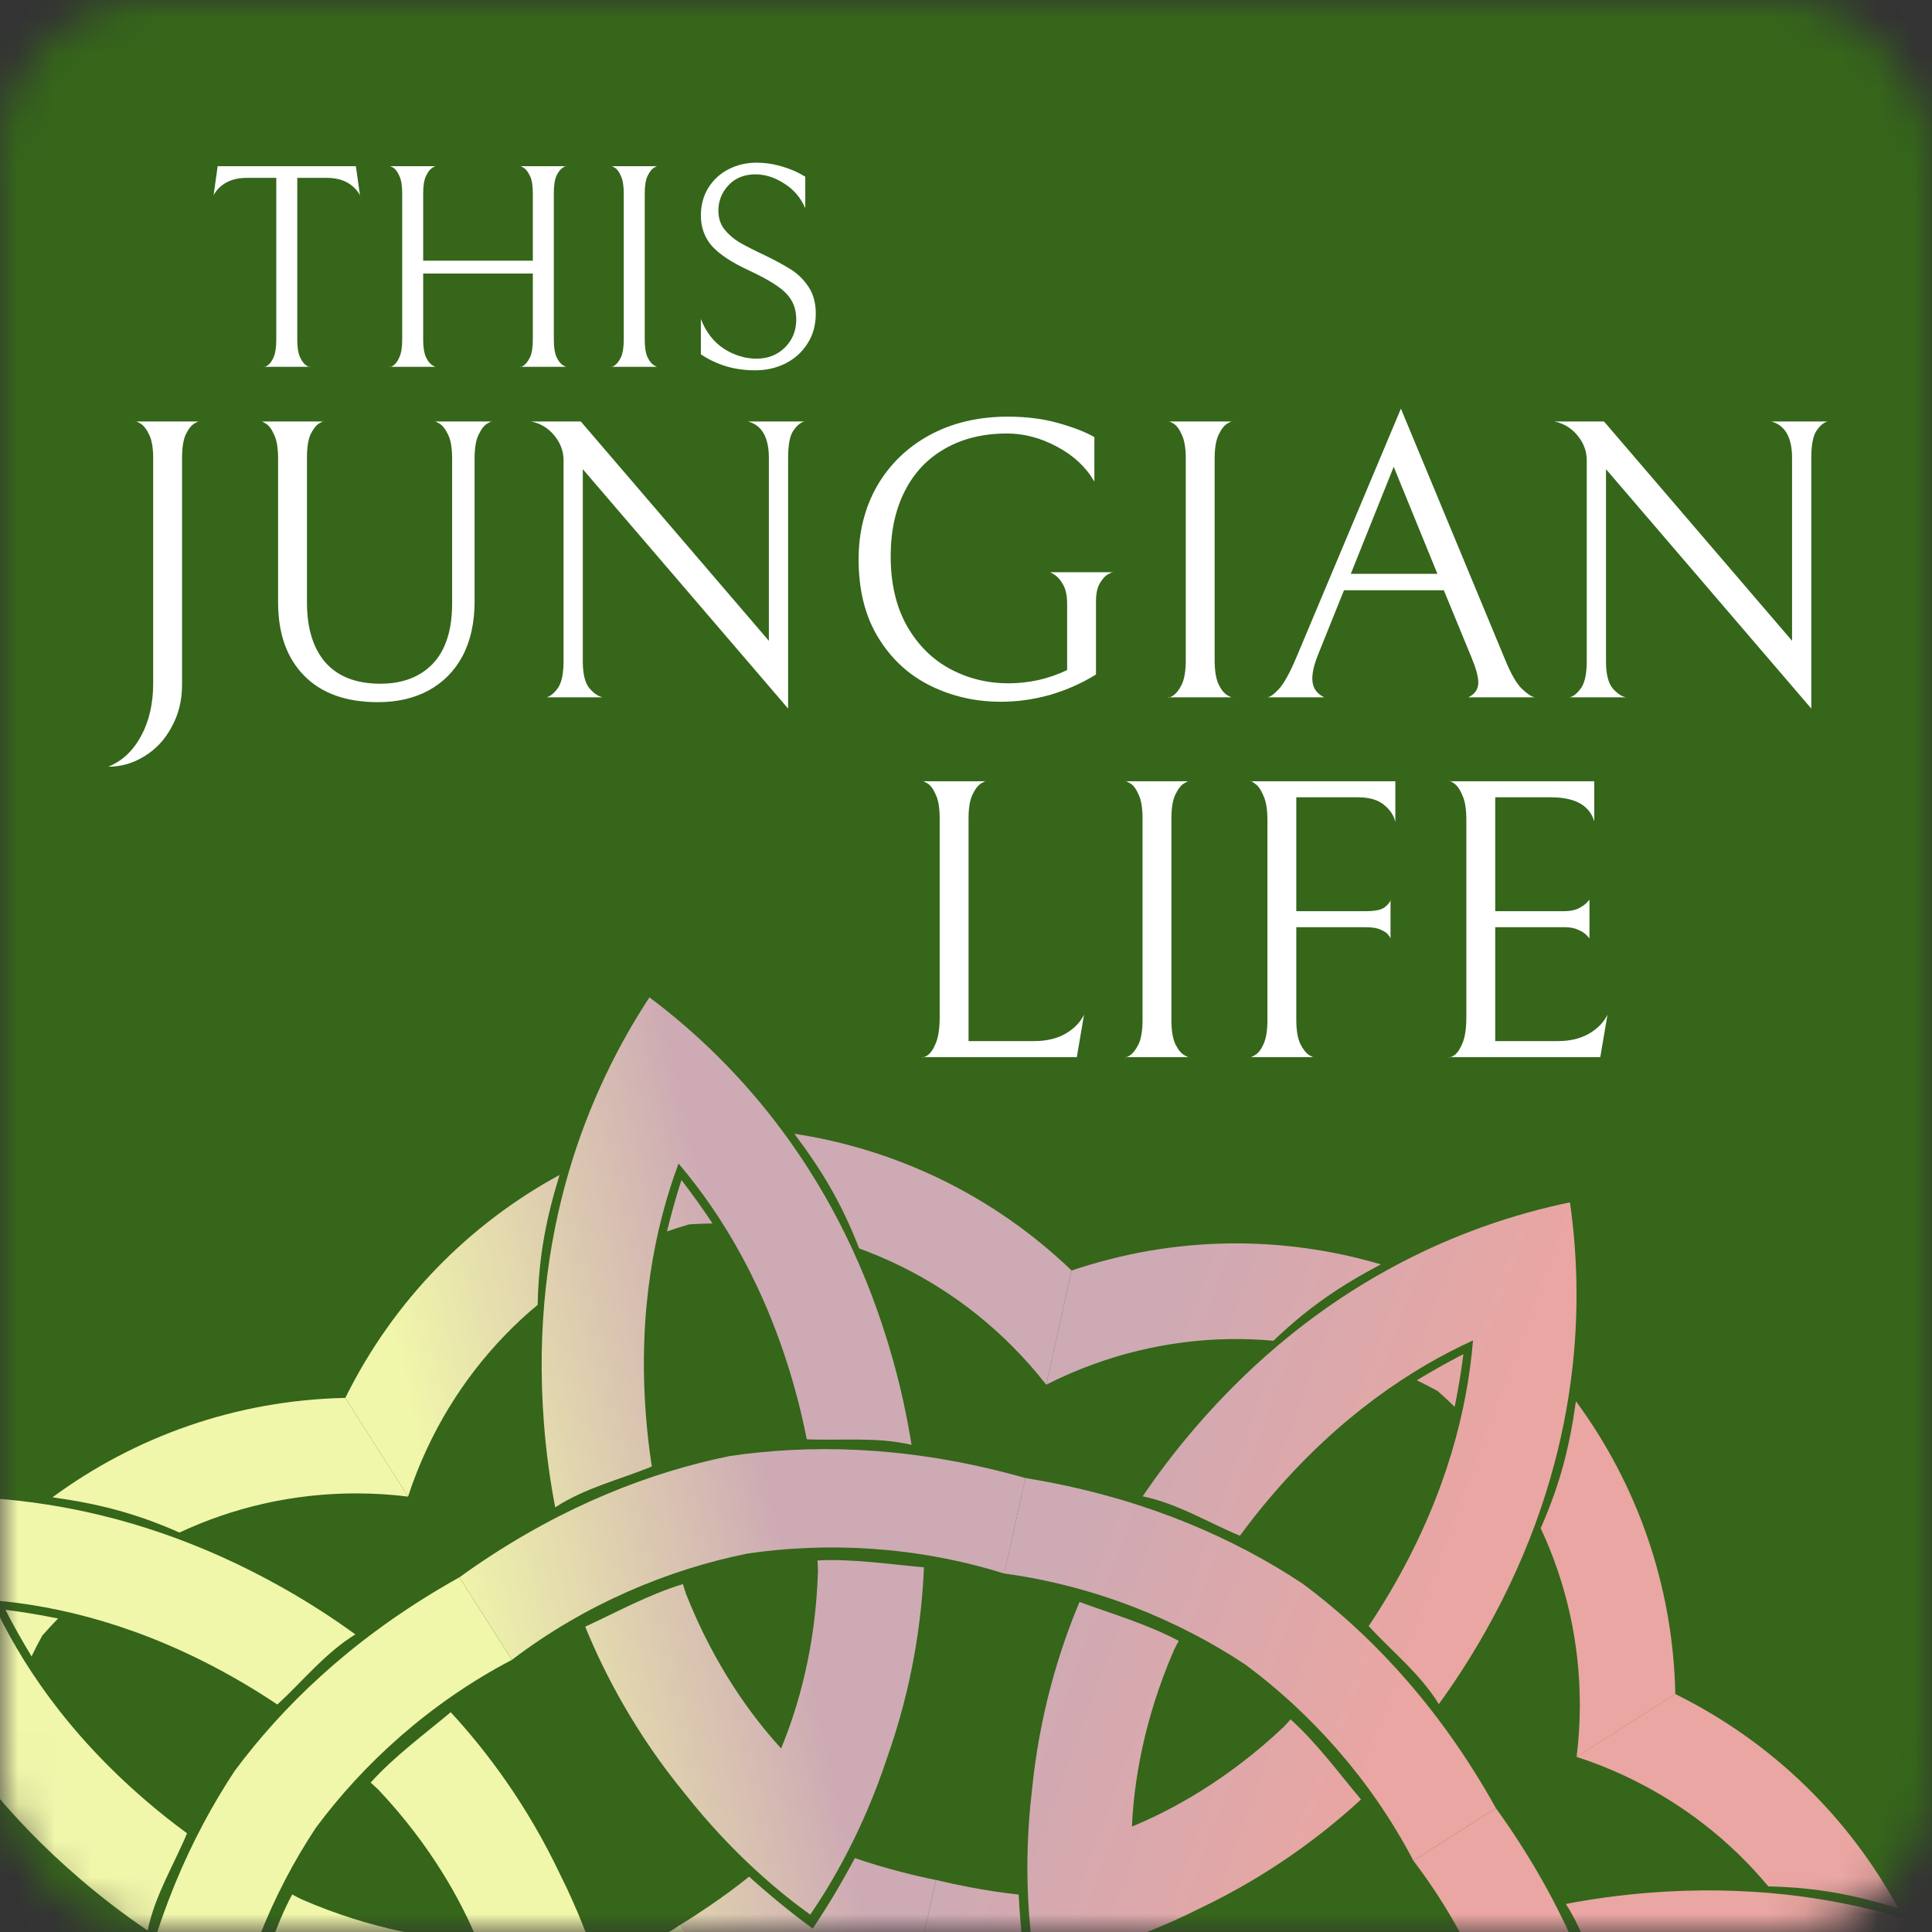
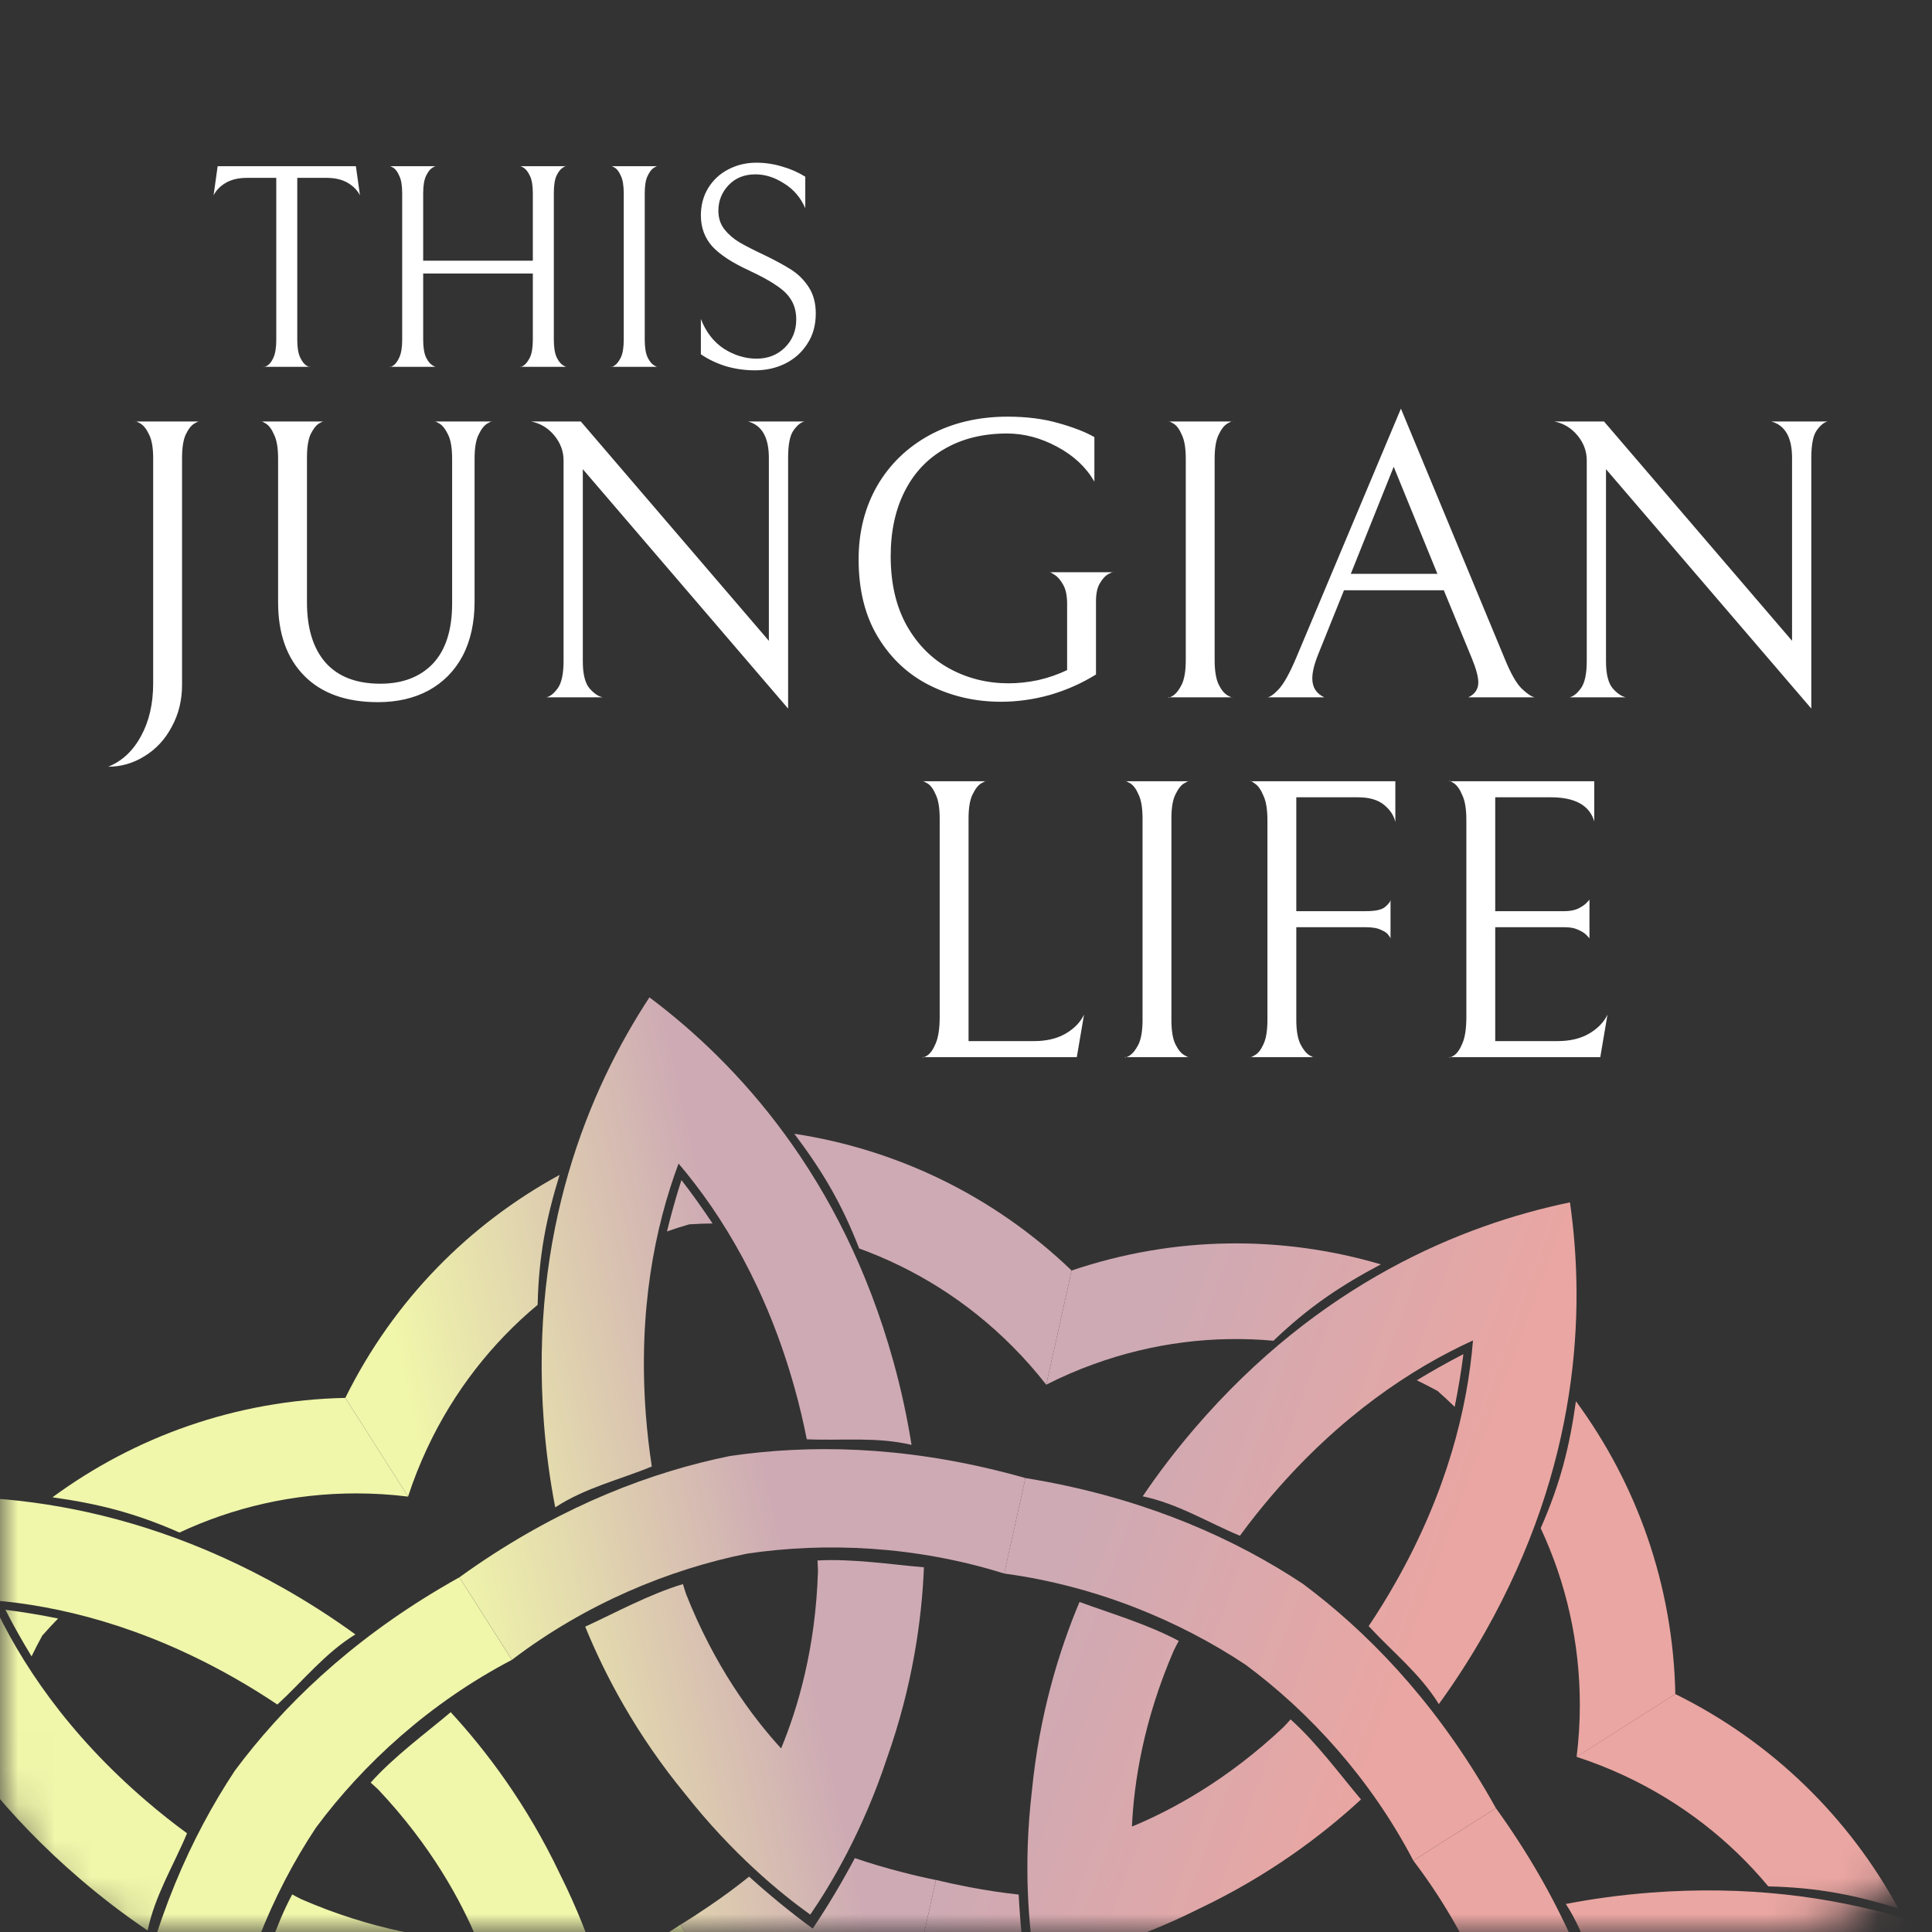
<svg xmlns="http://www.w3.org/2000/svg" width="53" height="53" viewBox="0 0 53 53" fill="none">
  <rect x="0" y="0" width="53" height="53" fill="#333333" stroke="none" />
  <mask id="mask0_3013_1546" style="mask-type:alpha" maskUnits="userSpaceOnUse" x="0" y="0" width="53" height="53">
    <rect width="53" height="53" rx="4.24" fill="#35661A" />
  </mask>
  <g mask="url(#mask0_3013_1546)">
-     <rect width="53" height="53" fill="#35661A" />
    <path d="M56.946 54.816C54.421 53.16 50.525 51.519 45.28 51.92C44.465 51.983 43.692 52.089 42.955 52.231C43.494 53.055 43.711 53.995 44.076 54.882C44.53 54.812 45.002 54.756 45.494 54.718C48.344 54.5 50.641 54.965 52.386 55.615C50.966 56.821 48.964 58.038 46.21 58.803C45.735 58.935 45.272 59.043 44.822 59.132C44.779 60.089 44.896 61.048 44.669 62.005C45.41 61.889 46.174 61.725 46.962 61.507C52.03 60.1 55.136 57.232 56.946 54.815L56.946 54.816ZM31.4 59.294C31.838 58.695 32.325 58.103 32.825 57.55C32.535 57.19 32.292 56.859 32.012 56.449C31.831 56.186 31.662 55.923 31.503 55.662L29.135 57.168C29.311 57.455 29.498 57.743 29.695 58.031C30.029 58.521 30.373 58.98 30.724 59.413C30.541 59.939 30.374 60.489 30.226 61.063C30.139 61.401 30.062 61.736 29.994 62.065L32.733 62.675C32.794 62.376 32.864 62.072 32.944 61.762C33.068 61.282 33.184 60.887 33.334 60.45C32.676 60.101 32.016 59.71 31.4 59.294ZM44.364 57.022C43.927 54.88 43.028 52.508 41.363 50.067C41.255 49.909 41.146 49.754 41.036 49.602L38.772 51.042C40.314 53.066 41.254 55.355 41.686 57.491C42.007 59.647 41.901 62.119 41.14 64.547L43.759 65.13C43.81 64.95 43.86 64.767 43.908 64.582C44.644 61.72 44.681 59.183 44.364 57.021L44.364 57.022ZM31.783 59.228C32.372 58.403 33.45 57.092 35.085 55.802C36.722 54.454 38.357 53.594 39.682 53.054C40.059 53.875 40.572 54.809 40.851 55.735C40.788 55.753 40.695 55.781 40.578 55.821C38.618 56.595 37.23 57.617 36.342 58.428C37.453 58.889 39.106 59.377 41.212 59.439C41.336 59.436 41.434 59.431 41.499 59.425C41.552 60.392 41.388 61.445 41.312 62.345C39.882 62.288 38.052 62.036 36.054 61.325C34.078 60.669 32.619 59.802 31.784 59.227L31.783 59.228ZM51.935 55.694C51.472 55.545 51.002 55.415 50.524 55.298C50.595 55.499 50.66 55.702 50.719 55.908C50.733 56.121 50.741 56.334 50.743 56.547C51.152 56.275 51.551 55.992 51.935 55.694ZM43.25 48.195C43.693 48.339 44.13 48.511 44.562 48.712C46.138 49.448 47.467 50.496 48.51 51.749C49.882 51.78 50.903 51.992 52.075 52.351C50.735 49.888 48.651 47.803 45.958 46.472L43.249 48.194L43.25 48.195ZM46.32 65.701L49.453 66.399C51.532 64.231 52.782 61.561 53.204 58.789C52.225 59.527 51.337 60.072 50.057 60.569C49.501 62.102 48.609 63.54 47.377 64.767C47.04 65.104 46.686 65.415 46.32 65.701L46.32 65.701ZM25.692 60.296C25.665 59.994 25.649 59.692 25.642 59.389L28.352 57.665C28.26 58.392 28.241 59.12 28.289 59.84C28.488 60.534 28.755 61.211 29.088 61.863L25.954 61.165C25.857 60.877 25.77 60.587 25.691 60.295L25.692 60.296Z" fill="#EAA6A2" />
-     <path d="M-9.64 66.49C-7.116 68.147 -3.219 69.787 2.026 69.385C2.841 69.324 3.615 69.216 4.351 69.075C3.812 68.251 3.595 67.311 3.23 66.424C2.777 66.494 2.305 66.55 1.813 66.588C-1.038 66.806 -3.335 66.342 -5.08 65.691C-3.66 64.485 -1.658 63.268 1.097 62.503C1.572 62.371 2.035 62.263 2.485 62.174C2.527 61.216 2.411 60.258 2.638 59.3C1.897 59.417 1.133 59.58 0.346 59.798C-4.722 61.206 -7.829 64.074 -9.639 66.49L-9.64 66.49ZM15.906 62.012C15.468 62.612 14.981 63.203 14.481 63.756C14.77 64.116 15.014 64.447 15.294 64.857C15.475 65.121 15.643 65.383 15.803 65.643L18.17 64.138C17.994 63.851 17.808 63.563 17.611 63.275C17.277 62.785 16.933 62.325 16.582 61.893C16.765 61.367 16.932 60.817 17.079 60.243C17.166 59.904 17.244 59.57 17.312 59.241L14.573 58.631C14.512 58.93 14.442 59.234 14.362 59.544C14.238 60.025 14.121 60.419 13.972 60.856C14.63 61.205 15.29 61.596 15.906 62.011L15.906 62.012ZM2.943 64.284C3.38 66.426 4.278 68.799 5.944 71.239C6.052 71.397 6.161 71.552 6.27 71.704L8.534 70.264C6.993 68.239 6.053 65.951 5.621 63.815C5.3 61.659 5.405 59.187 6.166 56.758L3.547 56.175C3.495 56.355 3.446 56.539 3.398 56.724C2.662 59.586 2.624 62.122 2.941 64.284L2.943 64.284ZM15.524 62.079C14.934 62.902 13.856 64.214 12.221 65.503C10.585 66.852 8.949 67.712 7.624 68.252C7.247 67.431 6.734 66.497 6.456 65.57C6.518 65.553 6.611 65.524 6.729 65.485C8.689 64.711 10.077 63.69 10.965 62.878C9.853 62.416 8.2 61.929 6.095 61.867C5.97 61.87 5.873 61.876 5.809 61.88C5.755 60.913 5.919 59.861 5.996 58.96C7.425 59.018 9.255 59.269 11.253 59.98C13.23 60.637 14.689 61.504 15.524 62.078L15.524 62.079ZM-4.629 65.612C-4.166 65.762 -3.696 65.892 -3.218 66.009C-3.289 65.807 -3.354 65.604 -3.414 65.399C-3.428 65.186 -3.436 64.973 -3.438 64.759C-3.847 65.031 -4.246 65.314 -4.629 65.612L-4.629 65.612ZM4.056 73.112C3.614 72.968 3.176 72.795 2.744 72.594C1.169 71.859 -0.16 70.81 -1.205 69.557C-2.578 69.526 -3.598 69.315 -4.77 68.955C-3.429 71.417 -1.346 73.503 1.347 74.833L4.056 73.111L4.056 73.112ZM0.986 55.605L-2.146 54.908C-4.226 57.076 -5.476 59.745 -5.899 62.517C-4.919 61.78 -4.032 61.234 -2.751 60.738C-2.196 59.205 -1.303 57.767 -0.072 56.54C0.266 56.203 0.619 55.893 0.986 55.607L0.986 55.605ZM21.614 61.01C21.641 61.312 21.657 61.614 21.664 61.918L18.954 63.64C19.046 62.913 19.065 62.185 19.018 61.465C18.818 60.773 18.551 60.095 18.218 59.443L21.352 60.141C21.449 60.428 21.537 60.718 21.614 61.011L21.614 61.01Z" fill="#F0F6AA" />
+     <path d="M-9.64 66.49C-7.116 68.147 -3.219 69.787 2.026 69.385C2.841 69.324 3.615 69.216 4.351 69.075C3.812 68.251 3.595 67.311 3.23 66.424C2.777 66.494 2.305 66.55 1.813 66.588C-1.038 66.806 -3.335 66.342 -5.08 65.691C-3.66 64.485 -1.658 63.268 1.097 62.503C1.572 62.371 2.035 62.263 2.485 62.174C2.527 61.216 2.411 60.258 2.638 59.3C1.897 59.417 1.133 59.58 0.346 59.798C-4.722 61.206 -7.829 64.074 -9.639 66.49L-9.64 66.49ZM15.906 62.012C15.468 62.612 14.981 63.203 14.481 63.756C14.77 64.116 15.014 64.447 15.294 64.857C15.475 65.121 15.643 65.383 15.803 65.643L18.17 64.138C17.994 63.851 17.808 63.563 17.611 63.275C17.277 62.785 16.933 62.325 16.582 61.893C16.765 61.367 16.932 60.817 17.079 60.243C17.166 59.904 17.244 59.57 17.312 59.241L14.573 58.631C14.512 58.93 14.442 59.234 14.362 59.544C14.238 60.025 14.121 60.419 13.972 60.856C14.63 61.205 15.29 61.596 15.906 62.011L15.906 62.012ZM2.943 64.284C3.38 66.426 4.278 68.799 5.944 71.239C6.052 71.397 6.161 71.552 6.27 71.704L8.534 70.264C6.993 68.239 6.053 65.951 5.621 63.815C5.3 61.659 5.405 59.187 6.166 56.758L3.547 56.175C3.495 56.355 3.446 56.539 3.398 56.724C2.662 59.586 2.624 62.122 2.941 64.284L2.943 64.284ZM15.524 62.079C14.934 62.902 13.856 64.214 12.221 65.503C10.585 66.852 8.949 67.712 7.624 68.252C7.247 67.431 6.734 66.497 6.456 65.57C6.518 65.553 6.611 65.524 6.729 65.485C8.689 64.711 10.077 63.69 10.965 62.878C9.853 62.416 8.2 61.929 6.095 61.867C5.97 61.87 5.873 61.876 5.809 61.88C5.755 60.913 5.919 59.861 5.996 58.96C13.23 60.637 14.689 61.504 15.524 62.078L15.524 62.079ZM-4.629 65.612C-4.166 65.762 -3.696 65.892 -3.218 66.009C-3.289 65.807 -3.354 65.604 -3.414 65.399C-3.428 65.186 -3.436 64.973 -3.438 64.759C-3.847 65.031 -4.246 65.314 -4.629 65.612L-4.629 65.612ZM4.056 73.112C3.614 72.968 3.176 72.795 2.744 72.594C1.169 71.859 -0.16 70.81 -1.205 69.557C-2.578 69.526 -3.598 69.315 -4.77 68.955C-3.429 71.417 -1.346 73.503 1.347 74.833L4.056 73.111L4.056 73.112ZM0.986 55.605L-2.146 54.908C-4.226 57.076 -5.476 59.745 -5.899 62.517C-4.919 61.78 -4.032 61.234 -2.751 60.738C-2.196 59.205 -1.303 57.767 -0.072 56.54C0.266 56.203 0.619 55.893 0.986 55.607L0.986 55.605ZM21.614 61.01C21.641 61.312 21.657 61.614 21.664 61.918L18.954 63.64C19.046 62.913 19.065 62.185 19.018 61.465C18.818 60.773 18.551 60.095 18.218 59.443L21.352 60.141C21.449 60.428 21.537 60.718 21.614 61.011L21.614 61.01Z" fill="#F0F6AA" />
    <path d="M-4.016 41.239C-3.402 44.195 -1.807 48.11 2.186 51.535C2.805 52.067 3.428 52.539 4.05 52.959C4.25 51.995 4.762 51.177 5.131 50.292C4.76 50.021 4.387 49.727 4.013 49.405C1.843 47.544 0.547 45.592 -0.227 43.898C1.63 44.049 3.907 44.604 6.395 46.011C6.825 46.254 7.227 46.504 7.609 46.76C8.315 46.112 8.911 45.353 9.749 44.836C9.142 44.396 8.486 43.97 7.775 43.568C3.197 40.98 -1.028 40.811 -4.017 41.239L-4.016 41.239ZM17.215 56.136C16.481 56.25 15.718 56.324 14.974 56.361C14.924 56.82 14.862 57.227 14.77 57.714C14.711 58.029 14.645 58.334 14.573 58.63L17.312 59.24C17.391 58.913 17.463 58.577 17.527 58.234C17.637 57.651 17.719 57.082 17.776 56.529C18.278 56.286 18.784 56.016 19.295 55.715C19.595 55.537 19.887 55.355 20.168 55.17L18.662 52.802C18.408 52.971 18.143 53.136 17.868 53.298C17.441 53.551 17.079 53.748 16.665 53.95C16.883 54.663 17.073 55.406 17.215 56.135L17.215 56.136ZM6.441 48.576C5.236 50.399 4.193 52.712 3.646 55.616C3.61 55.804 3.577 55.99 3.548 56.176L6.167 56.759C6.508 54.237 7.461 51.954 8.667 50.138C9.964 48.388 11.787 46.714 14.042 45.535L12.602 43.27C12.439 43.361 12.274 43.455 12.11 43.553C9.565 45.056 7.745 46.823 6.441 48.576ZM16.897 55.912C15.897 56.078 14.208 56.244 12.14 55.999C10.029 55.795 8.265 55.246 6.946 54.692C7.259 53.844 7.557 52.822 8.016 51.969C8.072 52.001 8.158 52.047 8.269 52.102C10.202 52.941 11.906 53.2 13.107 53.254C12.648 52.142 11.824 50.628 10.379 49.095C10.289 49.009 10.216 48.944 10.168 48.902C10.813 48.181 11.674 47.553 12.364 46.97C13.334 48.021 14.45 49.493 15.36 51.409C16.293 53.271 16.713 54.916 16.897 55.912ZM0.149 44.161C0.369 44.594 0.611 45.019 0.866 45.439C0.958 45.247 1.056 45.057 1.159 44.87C1.3 44.709 1.445 44.553 1.594 44.4C1.113 44.303 0.631 44.221 0.149 44.161L0.149 44.161ZM0.986 55.605C0.776 55.191 0.588 54.76 0.425 54.312C-0.169 52.678 -0.368 50.997 -0.22 49.373C-1.169 48.38 -1.741 47.509 -2.315 46.426C-3.108 49.115 -3.11 52.063 -2.146 54.908L0.986 55.605ZM11.195 41.056L9.473 38.348C6.47 38.41 3.698 39.414 1.439 41.075C2.653 41.246 3.668 41.488 4.923 42.042C6.4 41.351 8.049 40.965 9.787 40.968C10.263 40.969 10.733 40.998 11.194 41.056L11.195 41.056ZM21.959 59.464C21.765 59.696 21.562 59.921 21.352 60.141L18.218 59.443C18.797 58.993 19.326 58.492 19.8 57.95C20.149 57.319 20.44 56.651 20.666 55.953L22.389 58.664C22.253 58.935 22.11 59.202 21.959 59.463L21.959 59.464Z" fill="#F0F6AA" />
    <path d="M17.816 27.36C16.159 29.884 14.519 33.781 14.92 39.026C14.982 39.841 15.089 40.614 15.231 41.351C16.055 40.812 16.995 40.595 17.881 40.23C17.811 39.776 17.756 39.304 17.718 38.812C17.5 35.962 17.964 33.665 18.615 31.919C19.821 33.34 21.038 35.342 21.803 38.096C21.936 38.571 22.043 39.034 22.132 39.484C23.09 39.526 24.047 39.41 25.006 39.637C24.888 38.896 24.726 38.132 24.507 37.345C23.1 32.277 20.232 29.17 17.816 27.36ZM22.295 52.906C21.695 52.468 21.103 51.981 20.55 51.481C20.19 51.77 19.86 52.014 19.449 52.293C19.185 52.474 18.923 52.644 18.662 52.803L20.168 55.17C20.455 54.995 20.743 54.808 21.032 54.611C21.521 54.277 21.981 53.933 22.414 53.582C22.94 53.765 23.489 53.932 24.063 54.08C24.401 54.167 24.736 54.244 25.066 54.312L25.675 51.573C25.377 51.513 25.072 51.443 24.762 51.362C24.282 51.239 23.887 51.122 23.451 50.973C23.101 51.63 22.71 52.291 22.295 52.906ZM20.021 39.943C17.88 40.379 15.508 41.278 13.067 42.943C12.909 43.051 12.755 43.16 12.603 43.27L14.043 45.534C16.067 43.993 18.356 43.052 20.492 42.621C22.648 42.3 25.12 42.406 27.549 43.167L28.131 40.547C27.952 40.496 27.768 40.446 27.583 40.399C24.721 39.663 22.184 39.625 20.022 39.943L20.021 39.943ZM22.227 52.523C21.404 51.934 20.092 50.856 18.802 49.221C17.454 47.584 16.594 45.949 16.054 44.624C16.874 44.247 17.809 43.734 18.735 43.456C18.753 43.518 18.781 43.611 18.821 43.729C19.595 45.688 20.616 47.077 21.428 47.964C21.889 46.853 22.377 45.201 22.439 43.094C22.436 42.969 22.43 42.873 22.426 42.808C23.392 42.755 24.445 42.919 25.346 42.995C25.288 44.424 25.036 46.255 24.325 48.252C23.669 50.229 22.802 51.687 22.228 52.523L22.227 52.523ZM18.694 32.371C18.544 32.833 18.414 33.305 18.297 33.782C18.498 33.711 18.702 33.646 18.907 33.587C19.12 33.573 19.334 33.565 19.547 33.563C19.274 33.154 18.991 32.755 18.693 32.371L18.694 32.371ZM11.194 41.056C11.338 40.614 11.51 40.176 11.712 39.744C12.447 38.168 13.496 36.84 14.749 35.795C14.78 34.423 14.991 33.402 15.351 32.231C12.889 33.571 10.804 35.655 9.473 38.348L11.195 41.056L11.194 41.056ZM28.701 37.986L29.398 34.854C27.231 32.774 24.561 31.524 21.79 31.102C22.527 32.081 23.073 32.969 23.569 34.249C25.102 34.805 26.54 35.697 27.767 36.929C28.104 37.266 28.415 37.62 28.701 37.986L28.701 37.986ZM23.296 58.614C22.995 58.641 22.692 58.657 22.388 58.664L20.666 55.954C21.393 56.046 22.121 56.065 22.841 56.018C23.534 55.818 24.212 55.551 24.864 55.218L24.166 58.352C23.879 58.45 23.588 58.537 23.296 58.615L23.296 58.614Z" fill="url(#paint0_linear_3013_1546)" />
    <path d="M43.068 32.984C40.112 33.597 36.196 35.193 32.771 39.185C32.239 39.806 31.767 40.428 31.347 41.048C32.311 41.25 33.129 41.761 34.014 42.13C34.285 41.759 34.58 41.386 34.901 41.012C36.762 38.843 38.714 37.546 40.408 36.772C40.257 38.629 39.702 40.906 38.295 43.394C38.053 43.823 37.802 44.227 37.546 44.608C38.194 45.314 38.954 45.91 39.471 46.748C39.911 46.142 40.337 45.486 40.739 44.775C43.327 40.196 43.496 35.971 43.068 32.983L43.068 32.984ZM28.171 54.214C28.057 53.48 27.983 52.717 27.945 51.973C27.486 51.923 27.08 51.861 26.593 51.77C26.278 51.71 25.973 51.644 25.676 51.572L25.066 54.311C25.394 54.39 25.729 54.461 26.072 54.526C26.655 54.637 27.224 54.718 27.777 54.776C28.02 55.277 28.291 55.784 28.592 56.294C28.77 56.595 28.951 56.886 29.136 57.167L31.504 55.662C31.336 55.408 31.17 55.143 31.008 54.867C30.756 54.44 30.559 54.079 30.356 53.664C29.644 53.882 28.901 54.072 28.171 54.214L28.171 54.214ZM35.73 43.441C33.907 42.236 31.594 41.193 28.691 40.645C28.502 40.61 28.316 40.577 28.131 40.547L27.548 43.166C30.07 43.508 32.352 44.461 34.168 45.667C35.92 46.964 37.593 48.786 38.772 51.042L41.036 49.602C40.946 49.438 40.851 49.274 40.754 49.109C39.25 46.565 37.484 44.745 35.73 43.44L35.73 43.441ZM28.394 53.897C28.229 52.896 28.063 51.208 28.307 49.139C28.511 47.029 29.06 45.264 29.614 43.946C30.462 44.258 31.485 44.557 32.337 45.015C32.306 45.071 32.259 45.157 32.204 45.269C31.366 47.202 31.106 48.906 31.052 50.108C32.164 49.648 33.678 48.824 35.211 47.378C35.297 47.289 35.361 47.216 35.404 47.167C36.125 47.813 36.753 48.674 37.336 49.364C36.285 50.334 34.813 51.45 32.897 52.36C31.036 53.293 29.391 53.713 28.394 53.897ZM40.145 37.148C39.713 37.369 39.288 37.61 38.867 37.865C39.059 37.958 39.249 38.055 39.437 38.158C39.597 38.299 39.754 38.444 39.906 38.594C40.002 38.112 40.085 37.629 40.145 37.148ZM28.701 37.986C29.116 37.775 29.547 37.587 29.995 37.425C31.629 36.831 33.31 36.633 34.934 36.78C35.926 35.832 36.797 35.259 37.88 34.685C35.191 33.892 32.243 33.891 29.398 34.854L28.701 37.986L28.701 37.986ZM43.251 48.195L45.959 46.473C45.897 43.469 44.894 40.698 43.232 38.439C43.061 39.653 42.819 40.667 42.265 41.923C42.956 43.4 43.342 45.048 43.339 46.787C43.338 47.264 43.308 47.733 43.251 48.195L43.251 48.195ZM24.843 58.958C24.611 58.764 24.385 58.562 24.166 58.351L24.864 55.217C25.314 55.796 25.815 56.325 26.357 56.8C26.988 57.148 27.656 57.439 28.353 57.665L25.643 59.388C25.372 59.253 25.104 59.11 24.843 58.958Z" fill="url(#paint1_linear_3013_1546)" />
    <path d="M4.994 18.789C4.994 19.214 4.899 19.599 4.708 19.944C4.525 20.289 4.275 20.556 3.96 20.747C3.652 20.938 3.322 21.033 2.97 21.033C3.351 20.879 3.652 20.597 3.872 20.186C4.092 19.783 4.202 19.302 4.202 18.745V12.574C4.202 12.288 4.165 12.072 4.092 11.925C4.019 11.771 3.938 11.668 3.85 11.617C3.762 11.566 3.718 11.547 3.718 11.562H5.467C5.467 11.547 5.423 11.566 5.335 11.617C5.247 11.668 5.166 11.771 5.093 11.925C5.027 12.072 4.994 12.288 4.994 12.574V18.789ZM13.019 16.501C13.019 17.08 12.909 17.579 12.689 17.997C12.469 18.408 12.157 18.723 11.754 18.943C11.358 19.156 10.896 19.262 10.368 19.262C9.495 19.262 8.82 19.02 8.344 18.536C7.867 18.052 7.629 17.381 7.629 16.523V12.585C7.629 12.292 7.592 12.072 7.519 11.925C7.453 11.771 7.376 11.668 7.288 11.617C7.207 11.566 7.167 11.547 7.167 11.562H8.883C8.883 11.547 8.839 11.566 8.751 11.617C8.67 11.668 8.593 11.767 8.52 11.914C8.454 12.061 8.421 12.273 8.421 12.552V16.523C8.421 17.234 8.589 17.784 8.927 18.173C9.271 18.562 9.774 18.756 10.434 18.756C11.042 18.756 11.523 18.573 11.875 18.206C12.227 17.832 12.403 17.282 12.403 16.556V12.585C12.403 12.292 12.366 12.072 12.293 11.925C12.219 11.771 12.139 11.668 12.051 11.617C11.963 11.566 11.919 11.547 11.919 11.562H13.503C13.503 11.547 13.459 11.566 13.371 11.617C13.283 11.668 13.202 11.771 13.129 11.925C13.055 12.072 13.019 12.292 13.019 12.585V16.501ZM22.071 11.562C21.968 11.584 21.865 11.668 21.763 11.815C21.667 11.954 21.62 12.204 21.62 12.563V19.438L15.988 12.871V18.14C15.988 18.492 16.05 18.741 16.175 18.888C16.299 19.027 16.42 19.108 16.538 19.13H14.987C15.089 19.108 15.192 19.027 15.295 18.888C15.405 18.741 15.46 18.488 15.46 18.129V12.629C15.46 12.38 15.375 12.152 15.207 11.947C15.038 11.742 14.825 11.613 14.569 11.562H15.933L21.092 17.579V12.563C21.092 11.998 20.901 11.665 20.52 11.562H22.071ZM27.459 19.251C26.762 19.251 26.117 19.104 25.523 18.811C24.929 18.518 24.452 18.078 24.093 17.491C23.733 16.904 23.554 16.189 23.554 15.346C23.554 14.598 23.722 13.927 24.06 13.333C24.404 12.739 24.885 12.273 25.501 11.936C26.124 11.599 26.839 11.43 27.646 11.43C28.159 11.43 28.621 11.489 29.032 11.606C29.45 11.723 29.78 11.852 30.022 11.991V13.212C29.794 12.816 29.453 12.497 28.999 12.255C28.551 12.013 28.093 11.892 27.624 11.892C26.971 11.892 26.403 12.031 25.919 12.31C25.442 12.581 25.075 12.97 24.819 13.476C24.562 13.982 24.434 14.576 24.434 15.258C24.434 15.999 24.58 16.633 24.874 17.161C25.174 17.689 25.57 18.085 26.062 18.349C26.553 18.613 27.088 18.745 27.668 18.745C27.932 18.745 28.203 18.716 28.482 18.657C28.768 18.591 29.032 18.499 29.274 18.382V16.567C29.274 16.34 29.237 16.164 29.164 16.039C29.09 15.907 29.01 15.815 28.922 15.764C28.834 15.705 28.79 15.683 28.79 15.698H30.55C30.55 15.683 30.506 15.698 30.418 15.742C30.33 15.786 30.249 15.87 30.176 15.995C30.102 16.112 30.066 16.281 30.066 16.501V18.503C29.677 18.745 29.255 18.932 28.801 19.064C28.353 19.189 27.906 19.251 27.459 19.251ZM32.045 19.13C32.045 19.152 32.089 19.137 32.177 19.086C32.265 19.027 32.346 18.925 32.419 18.778C32.492 18.624 32.529 18.4 32.529 18.107V12.585C32.529 12.292 32.492 12.072 32.419 11.925C32.353 11.771 32.276 11.668 32.188 11.617C32.1 11.566 32.056 11.547 32.056 11.562H33.805C33.805 11.547 33.761 11.566 33.673 11.617C33.585 11.668 33.504 11.771 33.431 11.925C33.358 12.072 33.321 12.292 33.321 12.585V18.107C33.321 18.4 33.358 18.624 33.431 18.778C33.504 18.925 33.585 19.024 33.673 19.075C33.761 19.126 33.805 19.145 33.805 19.13H32.045ZM36.869 16.193L36.165 17.942C36.055 18.213 36 18.437 36 18.613C36 18.855 36.11 19.027 36.33 19.13H34.757C34.83 19.13 34.937 19.057 35.076 18.91C35.215 18.763 35.377 18.474 35.56 18.041L38.431 11.21L41.28 18.074C41.441 18.47 41.595 18.741 41.742 18.888C41.896 19.035 42.017 19.115 42.105 19.13H40.279C40.462 19.042 40.554 18.906 40.554 18.723C40.554 18.569 40.495 18.349 40.378 18.063L39.608 16.193H36.869ZM39.432 15.742L38.233 12.805L37.056 15.742H39.432ZM50.14 11.562C50.037 11.584 49.935 11.668 49.832 11.815C49.737 11.954 49.689 12.204 49.689 12.563V19.438L44.057 12.871V18.14C44.057 18.492 44.119 18.741 44.244 18.888C44.369 19.027 44.49 19.108 44.607 19.13H43.056C43.159 19.108 43.261 19.027 43.364 18.888C43.474 18.741 43.529 18.488 43.529 18.129V12.629C43.529 12.38 43.445 12.152 43.276 11.947C43.107 11.742 42.895 11.613 42.638 11.562H44.002L49.161 17.579V12.563C49.161 11.998 48.97 11.665 48.589 11.562H50.14Z" fill="white" />
    <path d="M25.778 22.455C25.778 22.162 25.741 21.942 25.668 21.795C25.602 21.641 25.525 21.538 25.437 21.487C25.349 21.436 25.305 21.417 25.305 21.432H27.054C27.054 21.417 27.01 21.436 26.922 21.487C26.834 21.538 26.753 21.641 26.68 21.795C26.607 21.942 26.57 22.162 26.57 22.455V28.56H28.374C28.704 28.56 28.986 28.494 29.221 28.362C29.463 28.223 29.636 28.047 29.738 27.834L29.54 29H25.305C25.305 29.022 25.349 29.007 25.437 28.956C25.525 28.897 25.602 28.787 25.668 28.626C25.741 28.457 25.778 28.215 25.778 27.9V22.455ZM30.859 29C30.859 29.022 30.903 29.007 30.991 28.956C31.079 28.897 31.159 28.795 31.233 28.648C31.306 28.494 31.343 28.27 31.343 27.977V22.455C31.343 22.162 31.306 21.942 31.233 21.795C31.167 21.641 31.09 21.538 31.002 21.487C30.914 21.436 30.87 21.417 30.87 21.432H32.619C32.619 21.417 32.575 21.436 32.487 21.487C32.399 21.538 32.318 21.641 32.245 21.795C32.171 21.942 32.135 22.162 32.135 22.455V27.977C32.135 28.27 32.171 28.494 32.245 28.648C32.318 28.795 32.399 28.894 32.487 28.945C32.575 28.996 32.619 29.015 32.619 29H30.859ZM35.561 21.872V24.996H37.464C37.736 24.996 37.915 24.956 38.003 24.875C38.099 24.794 38.146 24.728 38.146 24.677V25.755C38.146 25.733 38.128 25.7 38.091 25.656C38.062 25.605 37.996 25.557 37.893 25.513C37.798 25.462 37.655 25.436 37.464 25.436H35.561V27.977C35.561 28.263 35.598 28.483 35.671 28.637C35.745 28.784 35.825 28.886 35.913 28.945C36.001 28.996 36.045 29.015 36.045 29H34.296C34.296 29.015 34.34 28.996 34.428 28.945C34.516 28.894 34.593 28.795 34.659 28.648C34.733 28.494 34.769 28.27 34.769 27.977V22.51C34.769 22.209 34.733 21.982 34.659 21.828C34.593 21.667 34.516 21.557 34.428 21.498C34.34 21.432 34.296 21.41 34.296 21.432H38.278V22.554C38.242 22.378 38.139 22.22 37.97 22.081C37.802 21.942 37.563 21.872 37.255 21.872H35.561ZM39.753 29C39.753 29.022 39.797 29.007 39.885 28.956C39.973 28.897 40.05 28.787 40.116 28.626C40.19 28.457 40.226 28.215 40.226 27.9V22.499C40.226 22.198 40.19 21.971 40.116 21.817C40.05 21.656 39.973 21.546 39.885 21.487C39.797 21.428 39.753 21.41 39.753 21.432H43.735V22.532C43.603 22.092 43.207 21.872 42.547 21.872H41.018V24.996H42.91C43.057 24.996 43.182 24.974 43.284 24.93C43.387 24.879 43.464 24.827 43.515 24.776C43.567 24.725 43.596 24.692 43.603 24.677V25.744C43.596 25.729 43.567 25.696 43.515 25.645C43.464 25.594 43.387 25.546 43.284 25.502C43.189 25.458 43.068 25.436 42.921 25.436H41.018V28.56H42.734C43.064 28.56 43.347 28.494 43.581 28.362C43.823 28.223 43.996 28.047 44.098 27.834L43.9 29H39.753Z" fill="white" />
    <path d="M6.779 4.879C6.544 4.879 6.349 4.925 6.195 5.015C6.04 5.106 5.928 5.221 5.859 5.359L5.971 4.559H9.763L9.875 5.359C9.805 5.221 9.693 5.106 9.539 5.015C9.384 4.925 9.189 4.879 8.955 4.879H8.155V9.319C8.155 9.533 8.181 9.695 8.235 9.807C8.288 9.919 8.347 9.994 8.411 10.031C8.475 10.069 8.507 10.079 8.507 10.063H7.235C7.235 10.079 7.267 10.069 7.331 10.031C7.395 9.994 7.451 9.922 7.499 9.815C7.552 9.703 7.579 9.538 7.579 9.319V4.879H6.779ZM14.265 10.063C14.265 10.079 14.297 10.069 14.361 10.031C14.425 9.989 14.483 9.914 14.537 9.807C14.59 9.695 14.617 9.533 14.617 9.319V7.503H11.609V9.319C11.609 9.533 11.636 9.695 11.689 9.807C11.742 9.914 11.801 9.986 11.865 10.023C11.929 10.061 11.961 10.074 11.961 10.063H10.689C10.689 10.079 10.721 10.069 10.785 10.031C10.849 9.989 10.905 9.914 10.953 9.807C11.006 9.695 11.033 9.533 11.033 9.319V5.303C11.033 5.09 11.006 4.93 10.953 4.823C10.905 4.711 10.849 4.637 10.785 4.599C10.721 4.562 10.689 4.549 10.689 4.559H11.961C11.961 4.549 11.929 4.562 11.865 4.599C11.801 4.637 11.742 4.711 11.689 4.823C11.636 4.93 11.609 5.09 11.609 5.303V7.151H14.617V5.303C14.617 5.09 14.59 4.93 14.537 4.823C14.483 4.711 14.425 4.637 14.361 4.599C14.297 4.562 14.265 4.549 14.265 4.559H15.537C15.537 4.543 15.505 4.557 15.441 4.599C15.377 4.637 15.318 4.711 15.265 4.823C15.217 4.93 15.193 5.09 15.193 5.303V9.319C15.193 9.533 15.22 9.695 15.273 9.807C15.326 9.914 15.385 9.986 15.449 10.023C15.513 10.061 15.545 10.074 15.545 10.063H14.265ZM16.759 10.063C16.759 10.079 16.791 10.069 16.855 10.031C16.919 9.989 16.978 9.914 17.031 9.807C17.084 9.695 17.111 9.533 17.111 9.319V5.303C17.111 5.09 17.084 4.93 17.031 4.823C16.983 4.711 16.927 4.637 16.863 4.599C16.799 4.562 16.767 4.549 16.767 4.559H18.039C18.039 4.549 18.007 4.562 17.943 4.599C17.879 4.637 17.82 4.711 17.767 4.823C17.714 4.93 17.687 5.09 17.687 5.303V9.319C17.687 9.533 17.714 9.695 17.767 9.807C17.82 9.914 17.879 9.986 17.943 10.023C18.007 10.061 18.039 10.074 18.039 10.063H16.759ZM20.715 10.159C20.438 10.159 20.171 10.122 19.915 10.047C19.659 9.967 19.43 9.858 19.227 9.719V8.751C19.366 9.109 19.576 9.381 19.859 9.567C20.147 9.749 20.446 9.839 20.755 9.839C21.064 9.839 21.323 9.738 21.531 9.535C21.739 9.327 21.843 9.071 21.843 8.767C21.843 8.565 21.8 8.391 21.715 8.247C21.635 8.103 21.504 7.97 21.323 7.847C21.142 7.719 20.886 7.578 20.555 7.423C20.091 7.21 19.752 6.989 19.539 6.759C19.331 6.525 19.227 6.242 19.227 5.911C19.227 5.629 19.294 5.378 19.427 5.159C19.566 4.935 19.75 4.765 19.979 4.647C20.214 4.525 20.47 4.463 20.747 4.463C20.987 4.463 21.222 4.498 21.451 4.567C21.68 4.631 21.894 4.725 22.091 4.847V5.711C21.963 5.418 21.768 5.191 21.507 5.031C21.251 4.866 20.99 4.783 20.723 4.783C20.419 4.783 20.174 4.882 19.987 5.079C19.8 5.277 19.707 5.511 19.707 5.783C19.707 5.981 19.763 6.151 19.875 6.295C19.987 6.434 20.123 6.551 20.283 6.647C20.448 6.743 20.678 6.861 20.971 6.999C21.27 7.143 21.515 7.277 21.707 7.399C21.899 7.522 22.059 7.682 22.187 7.879C22.315 8.077 22.379 8.317 22.379 8.599C22.379 8.919 22.302 9.197 22.147 9.431C21.998 9.666 21.795 9.847 21.539 9.975C21.288 10.098 21.014 10.159 20.715 10.159Z" fill="white" />
  </g>
  <defs>
    <linearGradient id="paint0_linear_3013_1546" x1="13" y1="46.5" x2="22" y2="44.5" gradientUnits="userSpaceOnUse">
      <stop stop-color="#F0F6AA" />
      <stop offset="1" stop-color="#CEAAB4" />
    </linearGradient>
    <linearGradient id="paint1_linear_3013_1546" x1="29" y1="43.5" x2="38.5" y2="47" gradientUnits="userSpaceOnUse">
      <stop stop-color="#CEAAB4" />
      <stop offset="1" stop-color="#EAA6A2" />
    </linearGradient>
  </defs>
</svg>